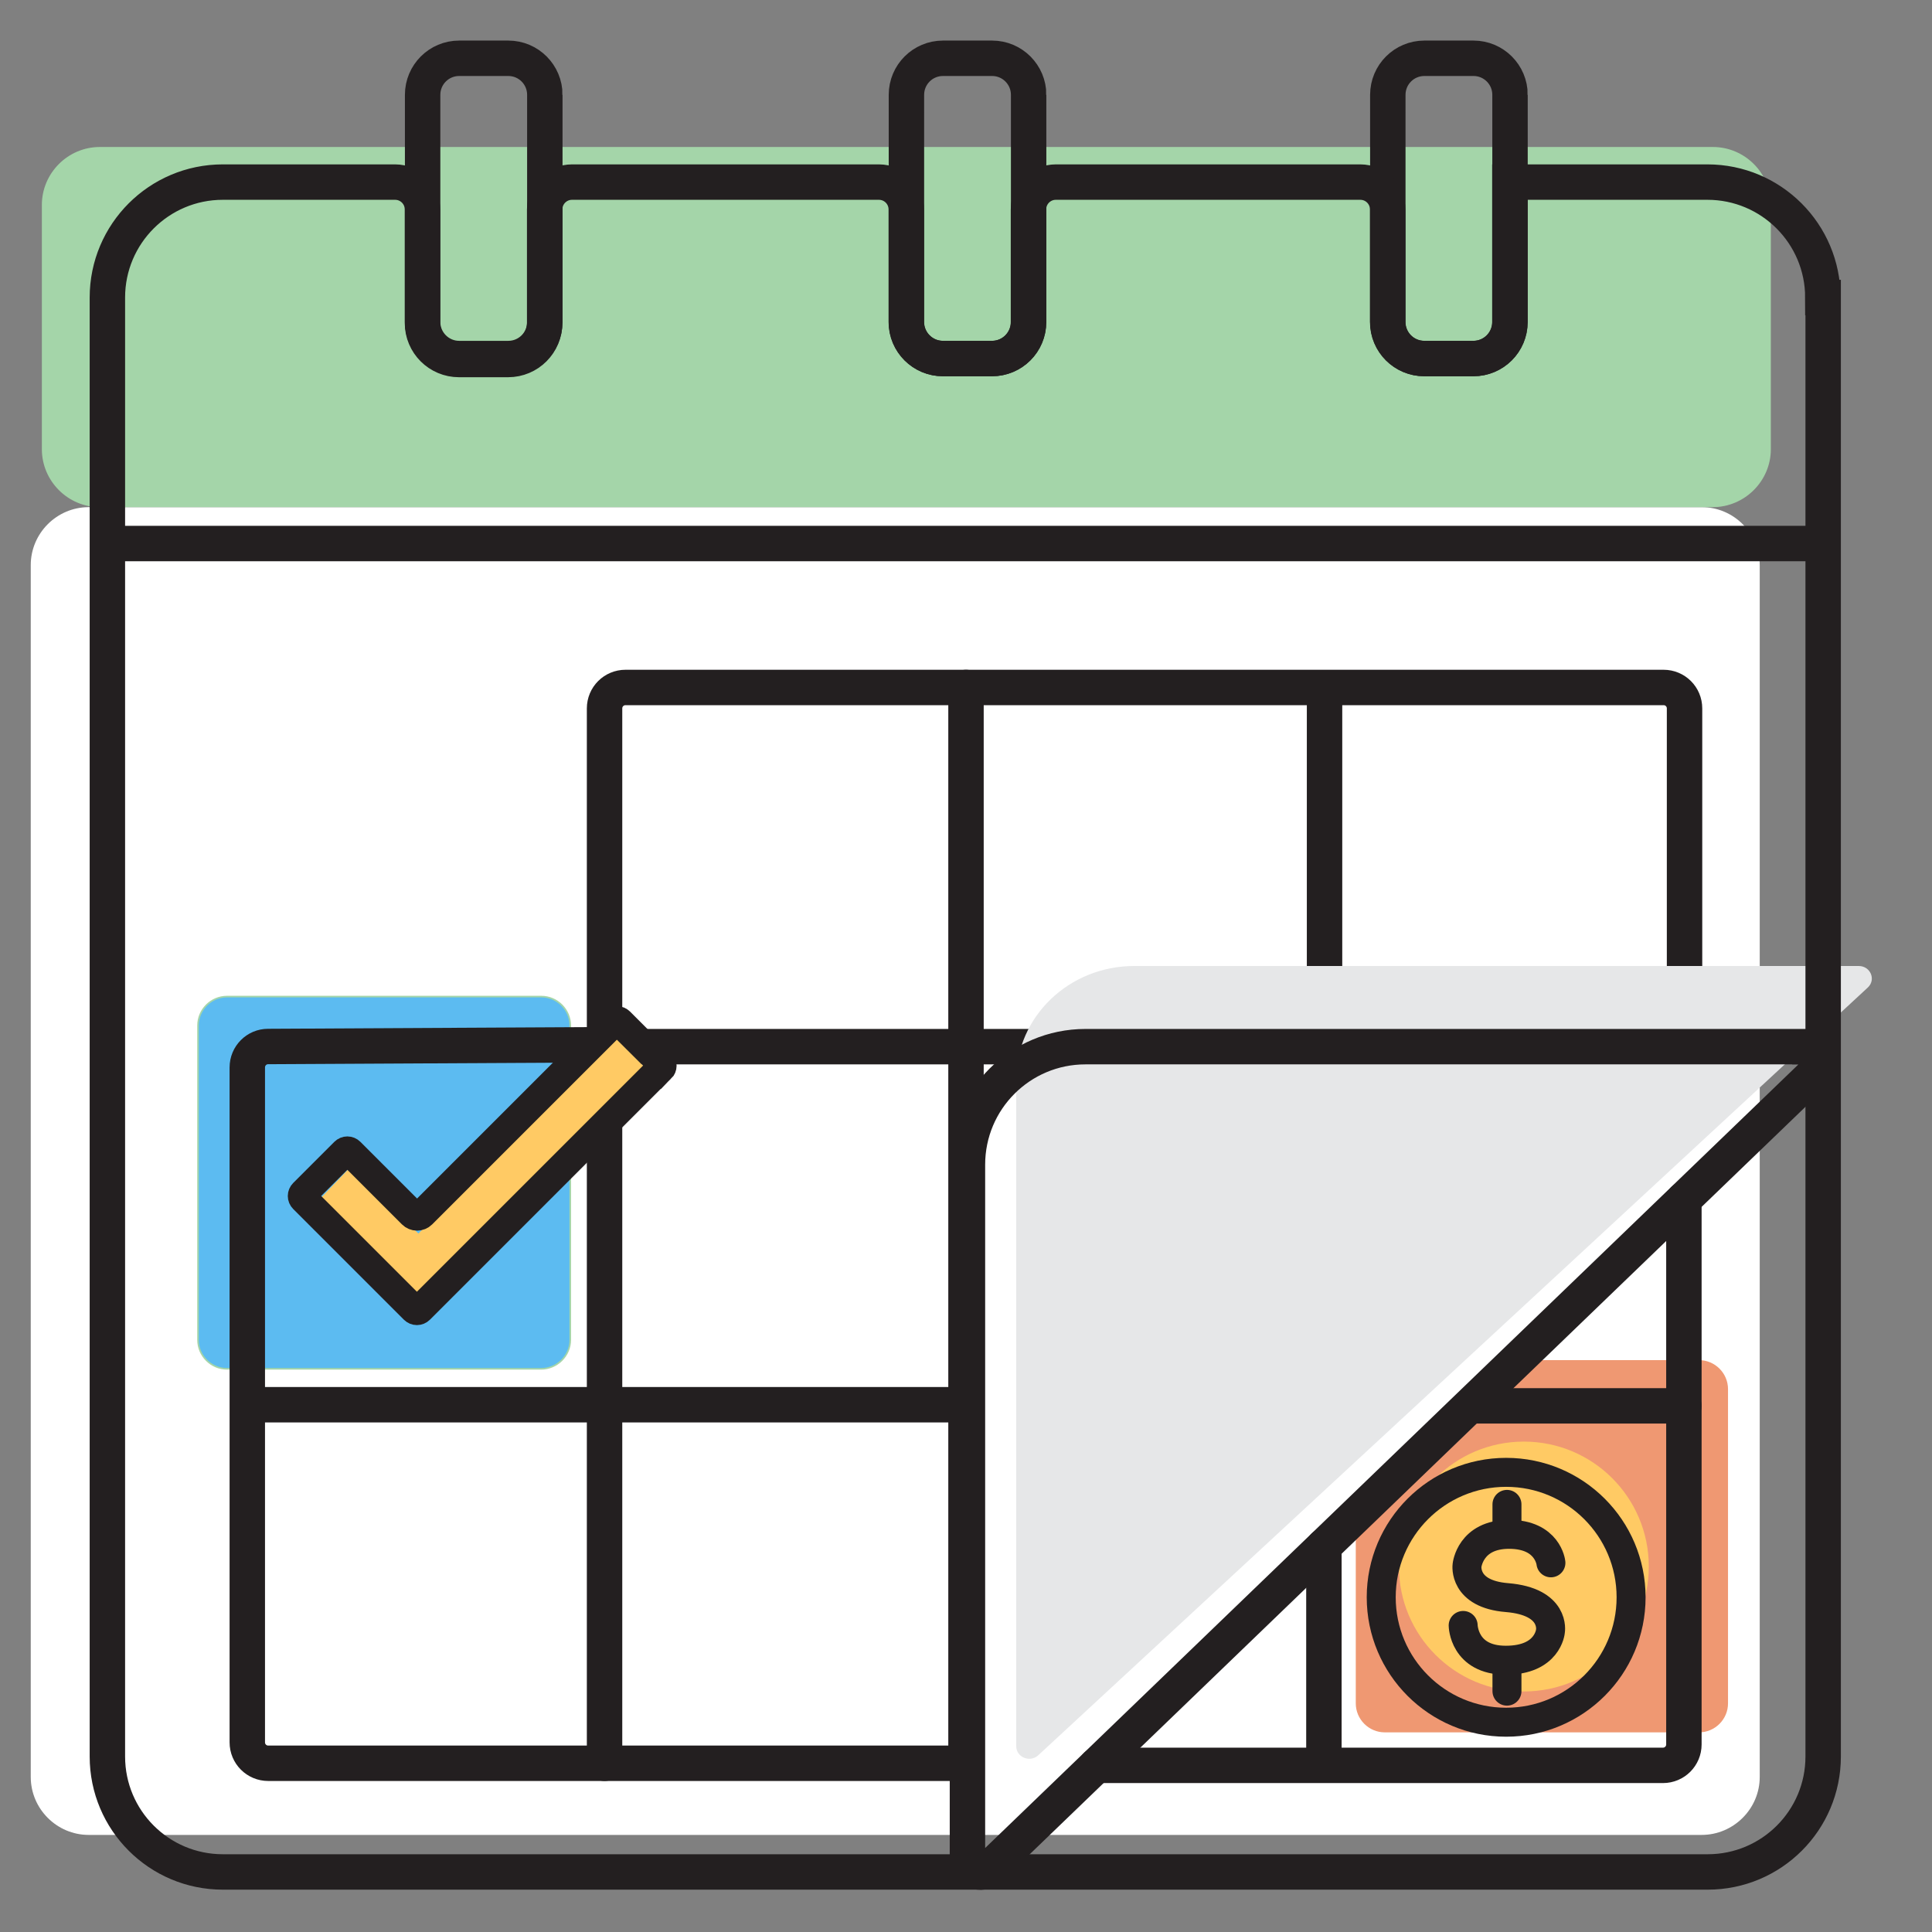
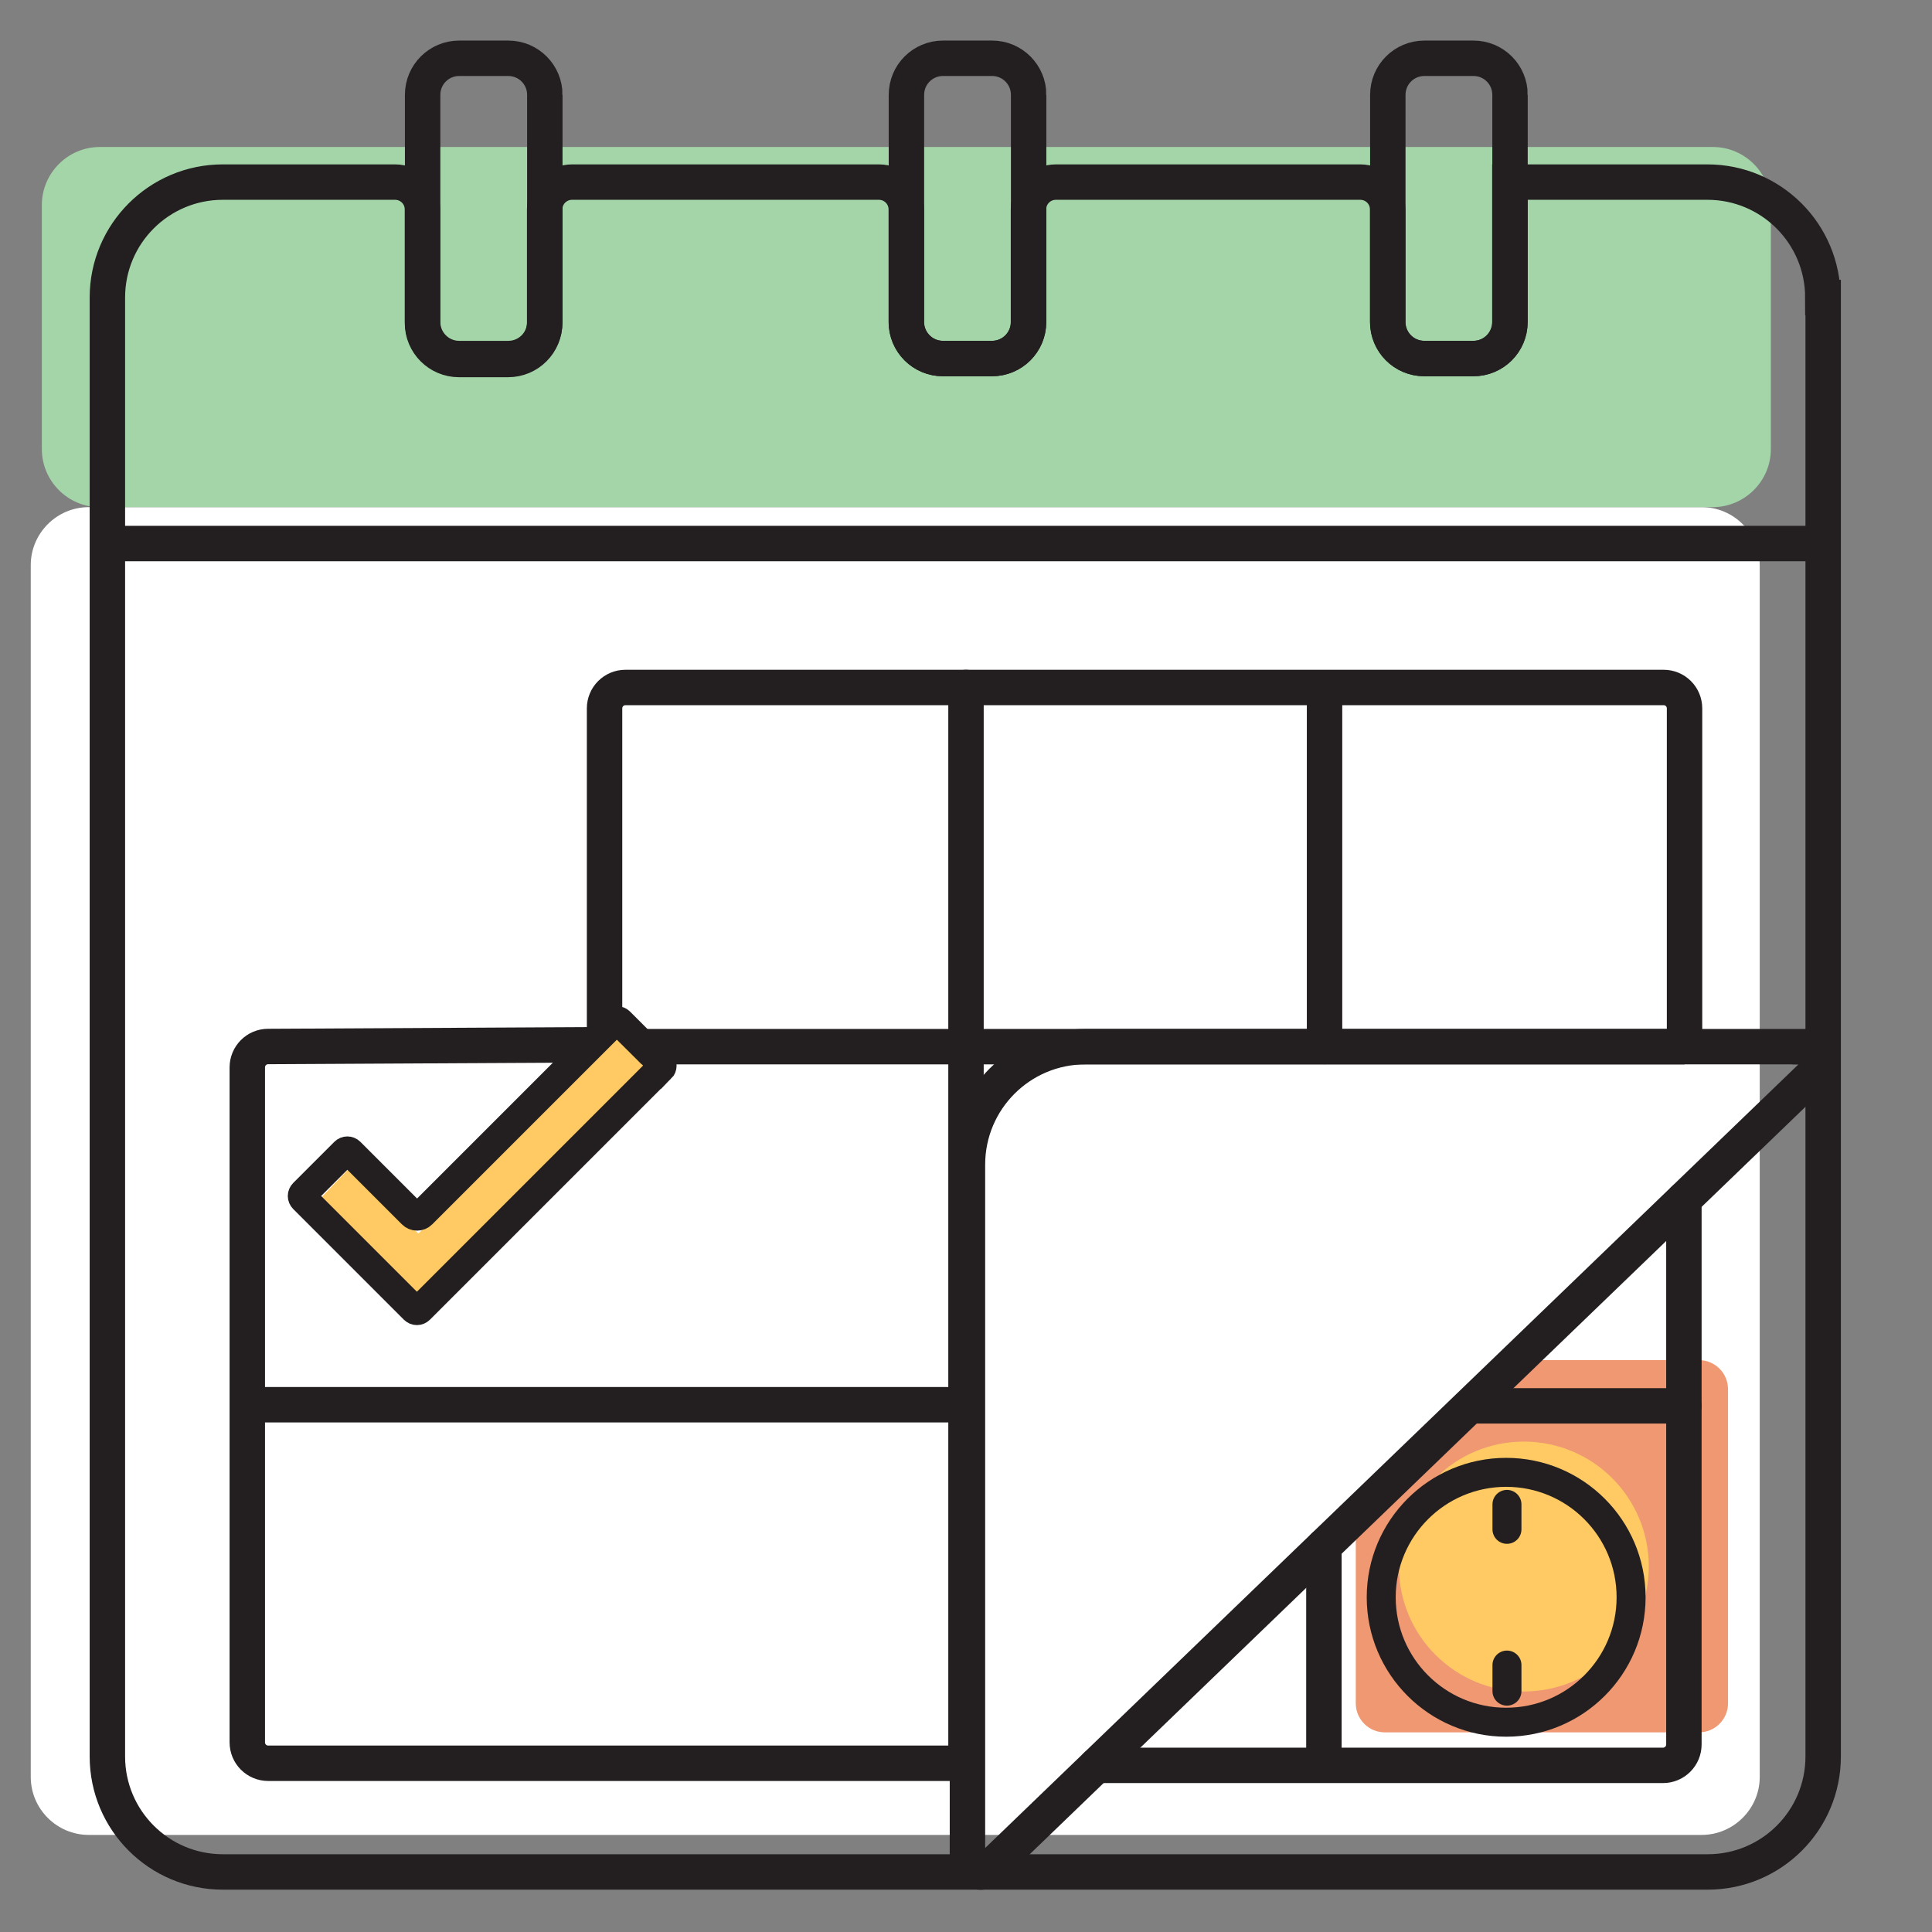
<svg xmlns="http://www.w3.org/2000/svg" version="1.1" viewBox="0 0 1200 1200">
  <rect x="0" y="0" width="1200" height="1200" fill="#808080" stroke="none" />
  <defs>
    <style>
      .st0, .st1, .st2, .st3, .st4, .st5 {
        fill: none;
      }

      .st0, .st1, .st2, .st3, .st5 {
        stroke: #231f20;
      }

      .st0, .st1, .st2, .st6, .st4, .st5 {
        stroke-miterlimit: 10;
      }

      .st0, .st2, .st3 {
        stroke-width: 22px;
      }

      .st1, .st5 {
        stroke-width: 18px;
      }

      .st2, .st3, .st5 {
        stroke-linecap: round;
      }

      .st7 {
        fill: #a4d5a9;
      }

      .st8 {
        fill: #fff;
      }

      .st3 {
        stroke-linejoin: round;
      }

      .st6 {
        fill: #5cbbf1;
        stroke: #a4d5a9;
      }

      .st9 {
        fill: #ef9872;
      }

      .st4 {
        stroke: #ffca64;
        stroke-width: 36px;
      }

      .st10 {
        fill: #ffca64;
      }

      .st11 {
        fill: #e6e7e8;
      }
    </style>
  </defs>
  <g id="Layer_2">
    <path class="st8" d="M1056.9,1139.7H55.1c-19.8,0-36-16.2-36-36V351c0-19.8,16.2-36,36-36h1001.9c19.8,0,36,16.2,36,36v752.7c0,19.8-16.3,36-36.1,36Z" />
    <path class="st9" d="M939.2,844.8h116.1c9.9,0,18,8.1,18,18v195.2c0,9.9-8.1,18-18,18h-195.2c-9.9,0-18-8.1-18-18v-116.7" />
-     <path class="st6" d="M336.1,850.2h-195.1c-9.9,0-18-8.1-18-18v-195.2c0-9.9,8.1-18,18-18h195.2c9.9,0,18,8.1,18,18v195.2c0,9.9-8.2,18-18.1,18Z" />
    <circle class="st10" cx="946.5" cy="973" r="77.6" />
    <path class="st7" d="M1063.8,315H62c-19.8,0-36-16.2-36-36V127.3c0-19.8,16.2-36,36-36h1001.9c19.8,0,36,16.2,36,36v151.7c0,19.8-16.3,36-36.1,36Z" />
  </g>
  <g id="Layer_3">
    <path class="st3" d="M1045.9,745v338.5c0,7.2-5.8,13-13,13h-351.8" />
    <line class="st2" x1="822.3" y1="1096" x2="822.3" y2="960.4" />
    <line class="st2" x1="1045.9" y1="873.2" x2="914.1" y2="873.2" />
    <path class="st0" d="M600,1095.2H166.6c-7.2,0-13-5.8-13-13v-419.2c0-7.2,5.8-13,12.9-13l209-1.1v-208.9c0-7.2,5.8-13,13-13h644.8c7.2,0,13,5.8,13,13v211.4" />
    <line class="st0" x1="375.5" y1="650.1" x2="1046.3" y2="650.1" />
    <line class="st0" x1="153.6" y1="872.5" x2="592.4" y2="872.5" />
    <line class="st2" x1="600" y1="427" x2="600" y2="1095.2" />
-     <line class="st2" x1="375.5" y1="645.8" x2="375.5" y2="1095.2" />
    <polyline class="st4" points="204.8 738.3 260.2 791.4 394.1 656.6" />
    <line class="st2" x1="822.7" y1="427.5" x2="822.7" y2="650" />
    <path class="st0" d="M338.4,58.9v141.1c0,12.6-10.2,22.7-22.7,22.7h-30.5c-12.5,0-22.7-10.2-22.7-22.7V58.9c0-12.6,10.2-22.7,22.7-22.7h30.5c12.6,0,22.7,10.2,22.7,22.7Z" />
    <path class="st0" d="M638.9,58.9v141.1c0,12.6-10.2,22.7-22.7,22.7h-30.5c-12.5,0-22.7-10.2-22.7-22.7V58.9c0-12.6,10.2-22.7,22.7-22.7h30.5c12.6,0,22.7,10.2,22.7,22.7Z" />
    <path class="st0" d="M937.9,58.9v141.1c0,12.6-10.2,22.7-22.7,22.7h-30.5c-12.6,0-22.7-10.2-22.7-22.7V58.9c0-12.6,10.2-22.7,22.7-22.7h30.5c12.6,0,22.7,10.2,22.7,22.7Z" />
    <line class="st0" x1="66.7" y1="337.6" x2="1132.4" y2="337.6" />
    <path class="st1" d="M410.4,663.6l-149.7,149.7c-1,1-2.5,1-3.5,0l-68.7-68.7c-1-1-1-2.5,0-3.5l25.5-25.5c1-1,2.5-1,3.5,0l38.5,38.5c1.7,1.7,4.4,1.7,6.1,0l119.4-119.4c1-1,2.5-1,3.5,0l25.5,25.5c1,1,1,2.5,0,3.5Z" />
    <g>
      <line class="st5" x1="936" y1="949.9" x2="936" y2="934.4" />
      <line class="st5" x1="936" y1="1034.2" x2="936" y2="1050.4" />
-       <path class="st5" d="M908.8,1009.6s.3,21.6,26.5,21.6,27.7-18,27.7-18c0,0,3.4-18.4-27-20.9-27.3-2.2-24.8-20-24.8-20,0,0,1.9-19.3,26.1-19.3s26,17.7,26,17.7" />
    </g>
    <circle class="st1" cx="935.5" cy="992.1" r="77.6" />
-     <path class="st11" d="M1154.5,600h-450c-40.5,0-73.3,31.5-73.3,70.4v414.2c0,6.9,8.6,10.4,13.7,5.6l515.2-476.8c5.3-4.9,1.7-13.4-5.6-13.4Z" />
    <path class="st0" d="M1124.2,650.1h-450c-40.5,0-73.3,32.8-73.3,73.3v431.3c0,7.2,8.6,10.8,13.7,5.8l515.2-496.4c5.3-5.1,1.7-13.9-5.6-13.9Z" />
    <path class="st0" d="M1132.4,184.8v906.2c0,39.6-32.1,71.7-71.7,71.7H138.4c-39.6,0-71.7-32.1-71.7-71.7V184.8c0-39.6,32.1-71.7,71.7-71.7h107c9.4,0,17,7.6,17,17v70.5c0,12.6,10.2,22.7,22.7,22.7h30.5c12.6,0,22.7-10.2,22.7-22.7v-70.5c0-9.4,7.6-17,17-17h190.6c9.4,0,17,7.6,17,17v69.9c0,12.6,10.2,22.7,22.7,22.7h30.5c12.6,0,22.7-10.2,22.7-22.7v-69.9c0-9.4,7.6-17,17-17h189.1c9.4,0,17,7.6,17,17v69.9c0,12.6,10.2,22.7,22.7,22.7h30.5c12.6,0,22.7-10.2,22.7-22.7v-86.9h122.7c39.6,0,71.7,32.1,71.7,71.7Z" />
  </g>
</svg>